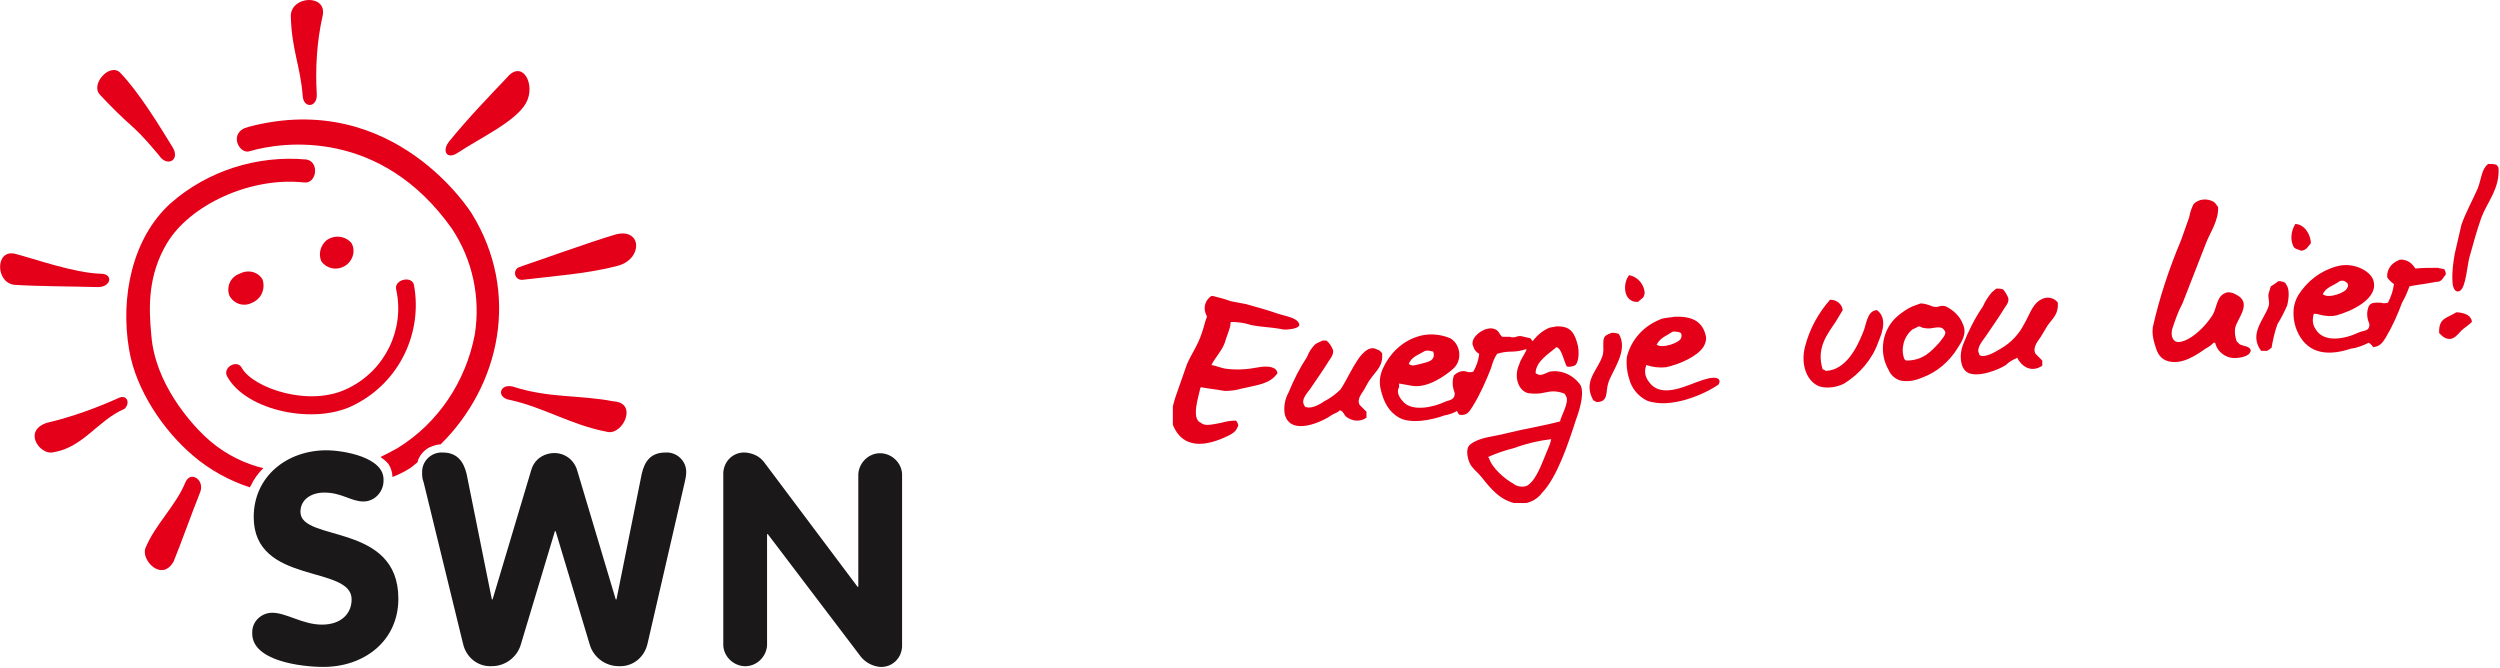
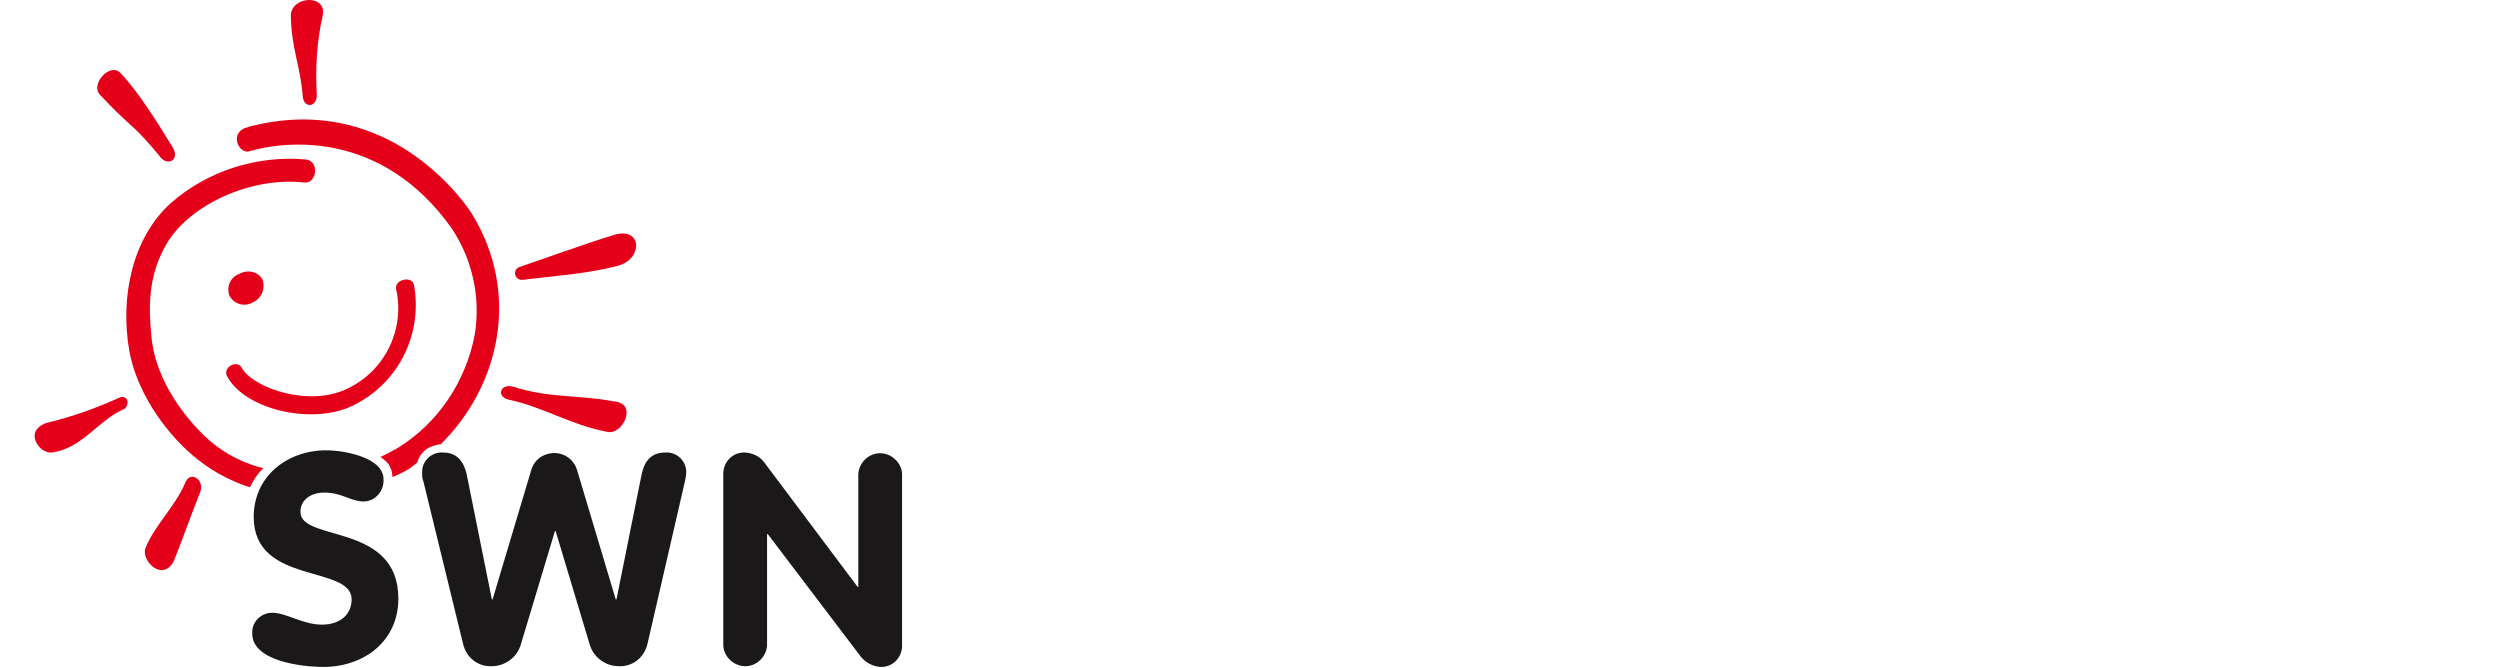
<svg xmlns="http://www.w3.org/2000/svg" xmlns:xlink="http://www.w3.org/1999/xlink" version="1.1" id="Layer_1" x="0px" y="0px" viewBox="0 0 337 90" style="enable-background:new 0 0 337 90;" xml:space="preserve">
  <style type="text/css">
	.st0{fill:#E50019;}
	.st1{fill:#1A1818;}
	.st2{clip-path:url(#SVGID_00000103973360436980040440000002165141586722094473_);}
	.st3{fill-rule:evenodd;clip-rule:evenodd;fill:#E50019;}
</style>
  <g id="Gruppe_1990" transform="translate(-40 -25)">
    <g id="Gruppe_1909" transform="translate(-148 -77)">
      <g id="Gruppe_1908" transform="translate(188 102)">
        <path id="Pfad_957" class="st0" d="M23.4,75.7c1.1-2.7,2.1-5.6,3.6-9.4c0.6-1.6-1.3-2.9-2-1.3c-1.3,3.2-4.1,5.7-5.4,8.9     C19,75.5,21.8,78.5,23.4,75.7" />
-         <path id="Pfad_958" class="st0" d="M2,38.4c3.2,0.2,7.6,0.2,11.2,0.3c1.8,0,2.1-1.8,0.4-1.8c-3.6-0.1-8.9-2-11.6-2.7     C-0.7,33.6-0.6,38.2,2,38.4" />
        <path id="Pfad_959" class="st0" d="M82.7,54.1c-4.7-0.9-8.7-0.4-13.6-2c-1.8-0.4-2.2,1.5-0.4,1.8c4.6,1,8.3,3.4,13.1,4.3     C83.9,58.8,86.1,54.3,82.7,54.1" />
        <path id="Pfad_960" class="st0" d="M83.4,35.8c3.3-1,3.1-5.1-0.4-4.2c-3.7,1.1-10.6,3.6-13,4.4c-0.5,0.2-0.7,0.7-0.5,1.2     c0.2,0.4,0.6,0.6,1.1,0.5C74.7,37.2,79.3,36.9,83.4,35.8" />
        <path id="Pfad_961" class="st0" d="M39.2,2.1c0.1,4.6,1.3,6.8,1.6,10.8c0.1,1.8,2,1.6,1.9-0.2c-0.2-3.5,0-7.1,0.8-10.6     C44.1-0.8,39.3-0.6,39.2,2.1" />
        <path id="Pfad_962" class="st0" d="M21.4,20.9c1.1,1.7,2.9,0.7,1.9-1c-1.9-3.1-4.6-7.5-7.1-10.1c-1.4-1.4-4.1,1.6-2.7,3     c1.4,1.5,2.9,3,4.5,4.4C19.2,18.3,20.3,19.6,21.4,20.9" />
-         <path id="Pfad_963" class="st0" d="M46.4,35.9c1.1-0.6,1.6-2,1-3.1c-0.8-1-2.3-1.2-3.4-0.4c-0.8,0.7-1.1,1.8-0.7,2.8     C44,36.2,45.3,36.5,46.4,35.9" />
        <path id="Pfad_964" class="st0" d="M34,40.8c1.2-0.5,1.8-1.8,1.4-3.1c-0.6-1.1-2-1.4-3.1-0.8c-1.2,0.4-1.8,1.7-1.4,2.9     C31.5,41,32.9,41.4,34,40.8" />
        <path id="Pfad_965" class="st0" d="M63.6,28.8c0,0-10.4-16.9-30.1-11.7c-2.8,0.7-1.3,3.7,0.1,3.3c4.7-1.4,17.8-3,27.3,10.4     c2.8,4.2,3.9,9.3,3.1,14.3c-1.2,6.3-4.9,11.9-10.4,15.3c-0.7,0.4-1.5,0.8-2.3,1.2c0.4,0.3,0.8,0.6,1.1,1c0.3,0.5,0.5,1.1,0.5,1.7     c0.8-0.3,1.6-0.7,2.4-1.2c0.3-0.2,0.6-0.5,1-0.8c0-0.2,0.1-0.4,0.2-0.6c0.3-0.6,0.8-1.1,1.4-1.4c0.5-0.2,1-0.4,1.5-0.4     C67.4,52,70.2,39.5,63.6,28.8 M23,27.4c-5.2,4.7-6.8,12.7-5.6,19.7c0.9,5.5,4.7,11,8.6,14.3c2.2,1.9,4.9,3.4,7.7,4.3     c0-0.1,0-0.1,0.1-0.2c0.4-0.9,1-1.7,1.7-2.4c-0.3-0.1-0.5-0.1-0.8-0.2c-2.7-0.8-5.1-2.2-7.1-4.1c-1.9-1.8-6.7-7.1-7.2-13.6     C20,41.2,20,37,22.5,32.8c3.1-5.2,11.3-9,18.5-8.2c1.7,0.2,2.1-2.8,0.3-3.1C34.7,20.9,28,23,23,27.4" />
-         <path id="Pfad_966" class="st0" d="M70.9,13.9c-1.4,2.5-6.2,4.7-9.2,6.7c-1.5,1-2.2-0.3-1.1-1.6c2.6-3.2,5.8-6.5,7.7-8.5     C70.4,7.9,72.3,11.4,70.9,13.9" />
        <path id="Pfad_967" class="st0" d="M7,61c4.2-0.6,6.1-4.3,9.8-5.9c0.8-0.8,0.3-1.9-0.7-1.5C13,55,9.7,56.2,6.3,57     C3.1,58.1,5.3,61.2,7,61" />
        <path id="Pfad_968" class="st0" d="M32.6,49.6c-0.6-1.2-2.6-0.1-2,1.1c2.5,4.7,12,6.7,17.3,3.8c5.9-3,9.1-9.6,7.9-16.1     c-0.3-1.3-2.7-0.7-2.4,0.6c1.2,5.4-1.5,10.9-6.4,13.3C41.8,55,34.1,52.3,32.6,49.6" />
      </g>
      <path id="Pfad_988" class="st1" d="M232,162.7c-5.3,0-9.8,3.5-9.8,9c0,9.2,13.2,6.4,13.2,11.1c0,1.9-1.4,3.4-4,3.4    c-2.6,0-4.8-1.6-6.7-1.6c-1.5,0-2.7,1.2-2.7,2.6c0,0.1,0,0.1,0,0.2c0,3.7,6.6,4.5,9.6,4.5c5.5,0,10.1-3.5,10.1-9.2    c0-10.3-13.2-7.6-13.2-11.7c0-1.7,1.5-2.6,3.2-2.6c2.4,0,3.6,1.2,5.3,1.2c1.5,0,2.7-1.3,2.7-2.8c0,0,0-0.1,0-0.1    C239.8,163.6,234.2,162.7,232,162.7 M250.4,188.7c0.4,1.9,2,3.2,3.9,3.1c1.8,0,3.4-1.2,3.9-2.9l4.6-15.3h0.1l4.6,15.3    c0.5,1.7,2.1,2.9,3.9,2.9c1.9,0.1,3.5-1.2,3.9-3.1l5-21.7c0.1-0.4,0.2-0.9,0.2-1.4c0-1.5-1.3-2.7-2.8-2.6c0,0,0,0,0,0    c-1.9,0-2.8,1.1-3.2,2.9l-3.4,16.9h-0.1l-5.2-17.4c-0.5-1.7-2.2-2.7-4-2.2c-1.1,0.3-1.9,1.1-2.2,2.2l-5.2,17.4h-0.1l-3.4-16.9    c-0.4-1.7-1.3-2.9-3.2-2.9c-1.5-0.1-2.8,1.1-2.8,2.6c0,0,0,0,0,0c0,0.5,0,0.9,0.2,1.4L250.4,188.7z M285.5,188.7    c-0.1,1.6,1.2,3,2.8,3.1c1.6,0.1,3-1.2,3.1-2.8c0-0.1,0-0.2,0-0.2v-14.8h0.1l12.6,16.6c0.6,0.7,1.5,1.2,2.5,1.3    c1.6,0.1,2.9-1.1,3-2.7c0-0.1,0-0.3,0-0.4v-22.6c0.1-1.6-1.2-3-2.8-3.1c-1.6-0.1-3,1.2-3.1,2.8c0,0.1,0,0.2,0,0.2v15h-0.1    l-12.6-16.8c-0.6-0.8-1.5-1.2-2.5-1.3c-1.6-0.1-2.9,1.1-3,2.7c0,0.1,0,0.3,0,0.4V188.7z" />
    </g>
    <g id="Gruppe_1942" transform="translate(197.91 47.174)">
      <g>
        <defs>
          <rect id="SVGID_1_" x="0.1" y="-0.2" width="179" height="46" />
        </defs>
        <clipPath id="SVGID_00000145771983497283908170000014137221024540176568_">
          <use xlink:href="#SVGID_1_" style="overflow:visible;" />
        </clipPath>
        <g id="Gruppe_1821" transform="translate(0.09 -0.174)" style="clip-path:url(#SVGID_00000145771983497283908170000014137221024540176568_);">
-           <path id="Pfad_953" class="st3" d="M177.4,0.1c0.4,0,0.7,0,1.1,0.1c0.1,0.1,0.2,0.2,0.3,0.4c0.2,2.8-1.5,4.6-2.3,6.7      c-0.6,1.7-1.1,3.5-1.6,5.3c-0.3,1-0.5,4.2-1.3,4.6c-0.7,0.4-1-0.6-1-1.2c-0.1-1.3,0.1-2.6,0.3-3.8c0.3-1.3,0.6-2.6,0.9-3.9      c0.6-1.7,1.5-3.3,2.2-4.9C176.5,2.1,176.5,0.8,177.4,0.1 M142.6,26.2c0.9,0.2,2.5-0.1,2.7-0.7c0.1-0.1,0.1-0.2,0.1-0.3      c-0.2-0.6-1-0.5-1.5-0.8c-0.1-0.1-0.2-0.2-0.4-0.4c-0.2-0.6-0.3-1.2-0.2-1.8c0.3-1.3,2.4-3.4,0.1-4.5c-0.3-0.2-0.7-0.3-1.1-0.3      c-1.5,0.3-1.4,1.9-2,3c-0.7,1.1-1.6,2.1-2.7,2.9c-0.4,0.3-2,1.3-2.6,0.5c-0.3-0.4-0.3-0.9-0.2-1.4c0.4-1.2,0.8-2.4,1.4-3.5      c1.1-2.8,2.1-5.4,3.2-8.2c0.5-1.3,1.7-3,1.6-4.8c-0.2-0.2-0.3-0.5-0.6-0.7c-0.9-0.5-2-0.4-2.7,0.3c-0.3,0.6-0.5,1.2-0.6,1.8      l-1.1,3.1c-1.6,3.8-2.9,7.7-3.8,11.7c-0.1,0.7,0,1.4,0.2,2.1c0.3,1.1,0.6,2,1.6,2.4c2,0.8,4.3-0.9,5.3-1.6      c0.4-0.2,0.8-0.5,1.1-0.8c0.1,0,0.1,0,0.2,0C140.8,25.1,141.5,25.9,142.6,26.2 M151.2,11.3c0.2,0.3,0.6,0.3,1,0.5      c0.8-0.1,0.9-0.6,1.3-1c0-1.2-0.9-2.6-2.1-2.6C150.8,9.2,150.7,10.4,151.2,11.3 M62.8,18.7l0.7-0.6c0.1-0.1,0.1-0.3,0.2-0.5      c0-1.2-0.9-2.3-2.1-2.5C60.7,16.2,60.8,18.8,62.8,18.7 M165.3,13.1c-1,0.4-1.6,1.3-1.5,2.3c0.2,0.3,0.5,0.6,0.9,0.9      c-0.1,0.9-0.4,1.7-0.8,2.5c-0.3,0.1-0.7,0.1-1,0c-0.8,0-1.5-0.1-1.7,0.8c-0.2,0.7-0.1,1.4,0.2,2.1c0,1-0.7,0.8-1.4,1.1      c-1.9,0.9-4.8,1.5-5.9-0.5c-0.4-0.6-0.4-1.3-0.2-2c0.2,0,0.5,0,0.7,0.1c0.8,0.2,1.6,0.3,2.4,0.1c1.8-0.5,5.8-2.2,4.9-4.8      c-0.5-1.3-2.8-2.4-4.9-1.8c-2.2,0.6-4,2-5.2,3.9c-0.3,0.5-0.5,1.1-0.6,1.7c-0.1,1,0,2,0.4,3c1.2,2.9,3.7,3.7,7.3,2.5      c0.8-0.1,1.6-0.4,2.4-0.8c0.2,0.1,0.5,0.4,0.6,0.6c1-0.1,1.3-0.7,1.7-1.3c0.9-1.5,1.6-3.1,2.2-4.7c0.4-0.7,0.7-1.4,1-2.2      c0.9-0.2,2-0.3,3-0.5c0.2,0,0.4-0.1,0.5-0.1c0.2,0,0.4,0,0.6-0.1c0.4-0.2,0.5-0.6,0.8-0.9c0-0.3-0.1-0.5-0.2-0.7      c-0.3-0.1-0.6-0.1-0.9-0.2c-1,0-2,0-3,0.1c-0.1-0.1-0.2-0.3-0.3-0.4c-0.4-0.5-1-0.8-1.6-0.8C165.6,13,165.4,13,165.3,13.1       M5.3,17.9c-0.8,0.5-1.1,1.5-0.8,2.3c0.1,0.2,0.1,0.3,0.2,0.5c-0.3,0.7-0.4,1.4-0.7,2.2c-0.5,1.6-1.4,2.8-2,4.2      c-0.5,1.4-0.9,2.6-1.4,4c-0.4,1.1-1,3.1-0.4,4.4C1.5,38.4,4.3,38.2,7,37c0.7-0.3,1.6-0.7,1.8-1.4C9,35.4,8.9,35.2,8.8,35      c0-0.1-0.1-0.2-0.2-0.3c-0.7,0-1.3,0.1-2,0.3c-1.1,0.2-2.2,0.5-2.7,0c-1.4-0.5-0.3-3.6-0.1-4.7l0.1-0.1C5,30.4,6,30.5,7.1,30.7      c0.8,0,1.5-0.1,2.2-0.3c2.1-0.5,3.9-0.6,4.9-2.1c-0.1-0.9-1.4-1-2.5-0.8c-1.5,0.3-3,0.4-4.5,0.2c-0.6-0.1-1.3-0.4-1.9-0.5      c0.5-1,1.4-1.9,1.8-3c0.2-0.7,0.5-1.4,0.7-2.1c0.1-0.2,0-0.4,0.1-0.6c0,0,0-0.1,0-0.1c0.9,0,1.8,0.1,2.7,0.4      c1.4,0.3,2.9,0.3,4.3,0.6c0.6,0.1,2.6-0.1,2.2-0.8c-0.3-0.8-1.9-1-2.8-1.3c-1.4-0.5-2.9-0.9-4.3-1.3l-2.1-0.4      c-0.8-0.3-1.6-0.5-2.4-0.7C5.4,17.9,5.4,17.9,5.3,17.9 M148.1,16.6c-0.1,0.3-0.2,0.7-0.3,1c-0.1,0.6,0.2,1.1,0,1.7      c-0.6,1.8-2.7,3.7-1,6c0.3,0,0.6,0,0.8,0c0.2-0.1,0.4-0.3,0.6-0.4c0.2-1.1,0.4-2.1,0.8-3.2c0.5-0.8,0.9-1.6,1.3-2.5      c0.2-0.7,0.4-2.2-0.1-2.8c-0.1-0.4-0.6-0.5-1.1-0.5C148.8,16.2,148.4,16.4,148.1,16.6 M157.4,15.9c-0.8,0.6-1.9,0.8-2.3,1.8h0.1      c0.7,0.6,3.1-0.3,3.2-0.9c0.2-0.2,0.1-0.5,0-0.7c-0.1,0-0.1,0-0.2-0.1C158,15.8,157.7,15.8,157.4,15.9 M110.5,17.4      c-0.5,0.6-0.9,1.2-1.2,1.9c-1.1,1.6-2,3.4-2.7,5.2c-0.5,1.3-0.4,3.1,0.6,3.7c1.4,0.8,4.3-0.4,5.2-1c0.4-0.4,0.9-0.7,1.4-0.9      c0.1,0,0,0,0.1-0.1c0.6,1.2,1.9,2.1,3.4,1.1c0-0.2,0-0.5,0-0.7c-0.3-0.3-0.6-0.6-0.9-0.9c-0.5-0.9,0.4-1.8,0.7-2.3      c0.3-0.5,0.6-1,0.9-1.5c0.7-1,1.5-1.5,1.4-3.1c-0.5-0.7-1.5-0.9-2.3-0.4c-0.1,0-0.1,0.1-0.2,0.1c-1,0.7-1.4,2.1-2,3.1      c-0.7,1.4-1.8,2.6-3.2,3.4c-0.5,0.3-2.1,1.3-2.8,0.9c-0.1-0.1-0.1,0-0.1-0.2c-0.5-0.8,0.6-1.9,0.9-2.4c0.8-1.2,1.6-2.3,2.4-3.6      c0.2-0.4,0.8-0.9,0.6-1.6c-0.2-0.4-0.4-0.8-0.7-1.1c-0.3-0.1-0.6-0.1-0.9-0.1L110.5,17.4 M85.3,24.8c-0.6,2.4,0.3,4.7,2,5.3      c1.1,0.3,2.3,0.1,3.3-0.4c2.1-1.3,3.8-3.3,4.6-5.6c0.6-1.4,1.2-3.3-0.2-4.3c-1.4,0.1-1.4,2.1-1.9,3.1c-0.8,2-2.3,5-5,5.1      c-0.1-0.1-0.2-0.2-0.4-0.2c-0.9-2.9,0.6-4.7,1.8-6.5c0.3-0.5,0.6-1,0.9-1.5c-0.1-0.8-0.8-1.4-1.7-1.4      C87.1,20.2,85.9,22.4,85.3,24.8 M99.8,19.3c-0.7,0.3-1.4,0.8-2,1.3c-2.1,1.8-2.6,4.9-1.2,7.3c0.3,0.7,0.9,1.2,1.6,1.4      c1,0.2,2,0,2.9-0.4c2-0.7,3.7-2.2,4.8-4c0.5-0.8,1.3-1.9,0.7-3.2c-0.4-1.1-1.3-1.9-2.3-2.4c-0.3-0.1-0.6-0.1-0.9,0      c-0.3,0.1-0.6,0.1-0.9,0c-0.5-0.2-1.1-0.4-1.6-0.4L99.8,19.3 M65.7,21.1c-2.2,0.9-3.8,2.7-4.4,5c-0.1,1,0,2,0.3,2.9      c0.3,1.3,1.2,2.4,2.4,3c3.2,1.2,7.9-0.9,9.7-2.2c0-0.1,0.1-0.2,0.1-0.4c-0.1-0.8-1.6-0.4-2.2-0.2c-2,0.6-5.6,2.7-7.3,0.3      c-0.5-0.6-0.7-1.4-0.4-2.2l0-0.1c0.9,0.3,1.8,0.4,2.7,0.3c1.8-0.4,4.1-1.4,5-2.7c0.3-0.5,0.5-1.1,0.3-1.7      c-0.5-1.9-2-2.5-4.2-2.4C67.4,20.8,66.2,20.8,65.7,21.1 M50.8,22.2c-0.9,0.4-1.6,1-2.2,1.8c-0.1-0.1-0.2-0.3-0.3-0.4      c-0.4-0.1-0.9-0.2-1.3-0.3c-0.2,0-0.4,0-0.6,0.1c-0.3,0.1-0.6,0.1-0.9,0c-0.3,0-0.7,0-1,0c-0.4-0.3-0.4-0.9-1.2-1.1      C42,22,40,23.6,40.6,24.7c0.1,0.4,0.4,0.8,0.8,1c-0.1,0.9-0.4,1.7-0.8,2.4c-0.3,0.1-0.6,0.1-0.9,0c-0.3-0.1-0.6-0.1-0.9,0      c-0.3,0.1-0.6,0.3-0.8,0.5c-0.3,0.8-0.2,1.6,0.1,2.4c0,1-0.8,0.9-1.4,1.2c-1.5,0.7-4.3,1.3-5.5,0c-0.3-0.3-1.1-1.2-0.6-2      c0-0.2,0-0.4,0-0.5c0.5,0.1,1.1,0.2,1.7,0.3c2.1,0.4,4.6-1.4,5.6-2.3c1-0.9,1.1-2.5,0.2-3.6c-0.2-0.2-0.4-0.4-0.6-0.5      c-1.4-0.6-3.1-0.7-4.5-0.2c-2.1,0.7-3.7,2.3-4.6,4.3c-0.4,0.9-0.5,1.8-0.3,2.7c0.4,1.8,1.1,3.1,2.5,3.9c1.6,0.9,4.5,0.3,6.1-0.3      c0.6-0.1,1.2-0.3,1.7-0.6c0.1,0.2,0.2,0.4,0.3,0.5c1.1,0.2,1.4-0.5,1.8-1.1c1-1.6,1.8-3.4,2.5-5.2c0.2-0.7,0.4-1.3,0.8-1.9      c0.6-0.2,1.3-0.3,1.9-0.3c0.6,0,1.3-0.1,1.9-0.3c0.1,0,0.1,0,0.2,0c-0.3,0.7-0.8,1.3-1,2C46,28.8,46.7,30.7,48,31      c0.8,0.1,1.5,0.1,2.3-0.1c0.8-0.2,1.6-0.2,2.4,0.1c0.2,0,0.3,0.2,0.4,0.4c0.5,0.8-0.7,2.7-0.8,3.4c-2.2,0.6-4.8,1-7.2,1.6      c-1.9,0.5-3.6,0.5-4.9,1.5c-0.8,0.6-0.3,2.4,0.2,3c0.4,0.5,0.9,0.9,1.3,1.4c1.2,1.5,2.5,3.2,4.8,3.6c1.3,0.1,2.6-0.4,3.4-1.5      c2-2.1,3.5-6.6,4.5-9.7c0.4-1.1,1.2-3.4,0.7-4.7c-0.9-1.4-2.6-2.2-4.2-1.9c-0.4,0.1-1.2,0.7-1.7,0.3c-0.1,0-0.2-0.1-0.2-0.1      c0-1.6,1.9-2.7,2.8-3.5c0.1,0,0.1,0,0.2,0.1c0.5,0.2,0.9,2,1.2,2.5c0.3,0.1,0.7,0,1-0.1c0.6-0.2,0.7-1.7,0.5-2.7      c-0.4-1.6-0.9-2.7-2.9-2.6C51.4,22.1,51.1,22.1,50.8,22.2 M58.7,23.1c-1,0.4-0.3,1.8-0.7,2.9c-0.6,1.9-2.7,3.4-1.2,6      c0.1,0,0.3,0.1,0.4,0.2c1.7,0,1.2-1.4,1.6-2.6c0.5-1.6,2.8-4.4,1.4-6.6c-0.4-0.1-0.7-0.2-1.1-0.1C59.1,23,58.8,23,58.7,23.1       M67.5,22.7c-0.9,0.6-1.7,0.8-2.2,1.8c0,0,0.1,0,0.1,0c0.7,0.5,3-0.3,3.2-0.9c0.1-0.2,0.1-0.5,0-0.7      C68.3,22.7,67.9,22.7,67.5,22.7 M170.8,22.9c0.2,0.2,0.5,0.5,0.7,0.6c1.3,0.7,1.9-0.7,2.6-1.2c0.4-0.3,0.8-0.6,1.1-0.9      c0-0.1,0-0.3-0.1-0.4c-0.2-0.6-1.2-0.9-2-0.9C171.9,20.9,170.7,20.8,170.8,22.9 M19.3,24.4c-0.5,0.5-0.9,1.1-1.1,1.7      c-1,1.5-1.8,3.1-2.5,4.8c-0.5,0.9-0.7,2-0.5,3c0.8,2.9,5,1,6.4,0c0.3-0.2,0.8-0.3,1-0.6c0.5,0.1,0.6,0.7,0.9,0.9      c0.8,0.6,1.9,0.7,2.7,0.1c0-0.3,0-0.5,0-0.8c-0.3-0.3-0.6-0.6-0.9-0.9c-0.5-0.8,0.4-1.7,0.6-2.1c0.3-0.5,0.5-1,0.9-1.5      c0.7-1,1.7-1.7,1.5-3.4c-0.2-0.2-0.3-0.4-0.7-0.5c-1.2-0.7-2.4,1.1-2.7,1.6c-0.8,1.2-1.4,2.6-2.2,3.8c-0.6,0.6-1.4,1.2-2.2,1.6      c-0.4,0.3-1.6,1-2.3,0.8c-0.3,0-0.3-0.1-0.4-0.3c-0.5-0.8,0.6-1.8,0.9-2.3c0.8-1.2,1.6-2.3,2.4-3.6c0.2-0.3,0.7-0.9,0.6-1.5      c-0.2-0.5-0.5-1-0.9-1.3c-0.2,0-0.4,0-0.5,0C19.9,24.1,19.6,24.2,19.3,24.4 M100.6,22c-0.3,0.2-0.6,0.3-0.8,0.4      c-1.2,1-1.6,2.6-1.1,4c0.1,0.1,0.2,0.2,0.3,0.2c2.2,0,3.3-1.2,4.4-2.4c0.2-0.3,1-1.1,0.8-1.5c-0.3-0.7-0.9-0.6-1.6-0.5      c-0.4,0.1-0.9,0.1-1.3,0C101,22.2,101,22,100.6,22 M34.1,25.3c-0.8,0.5-1.9,0.8-2.2,1.8l0.1,0c0.3,0.3,0.9,0.1,1.3,0      c1.1-0.3,2.3-0.4,1.9-1.7C34.8,25.3,34.5,25.2,34.1,25.3 M51.1,37.2c-1.7,0.2-3.4,0.6-5,1.2c-1.2,0.3-2.4,0.7-3.5,1.2      c0,0.1,0,0.1,0.1,0.1c0.4,1.4,2.2,2.9,3.3,3.5c0.5,0.4,1.2,0.5,1.8,0.3c1.3-0.7,2.1-3.2,2.7-4.6C50.7,38.4,51,37.8,51.1,37.2" />
-         </g>
+           </g>
      </g>
    </g>
  </g>
</svg>